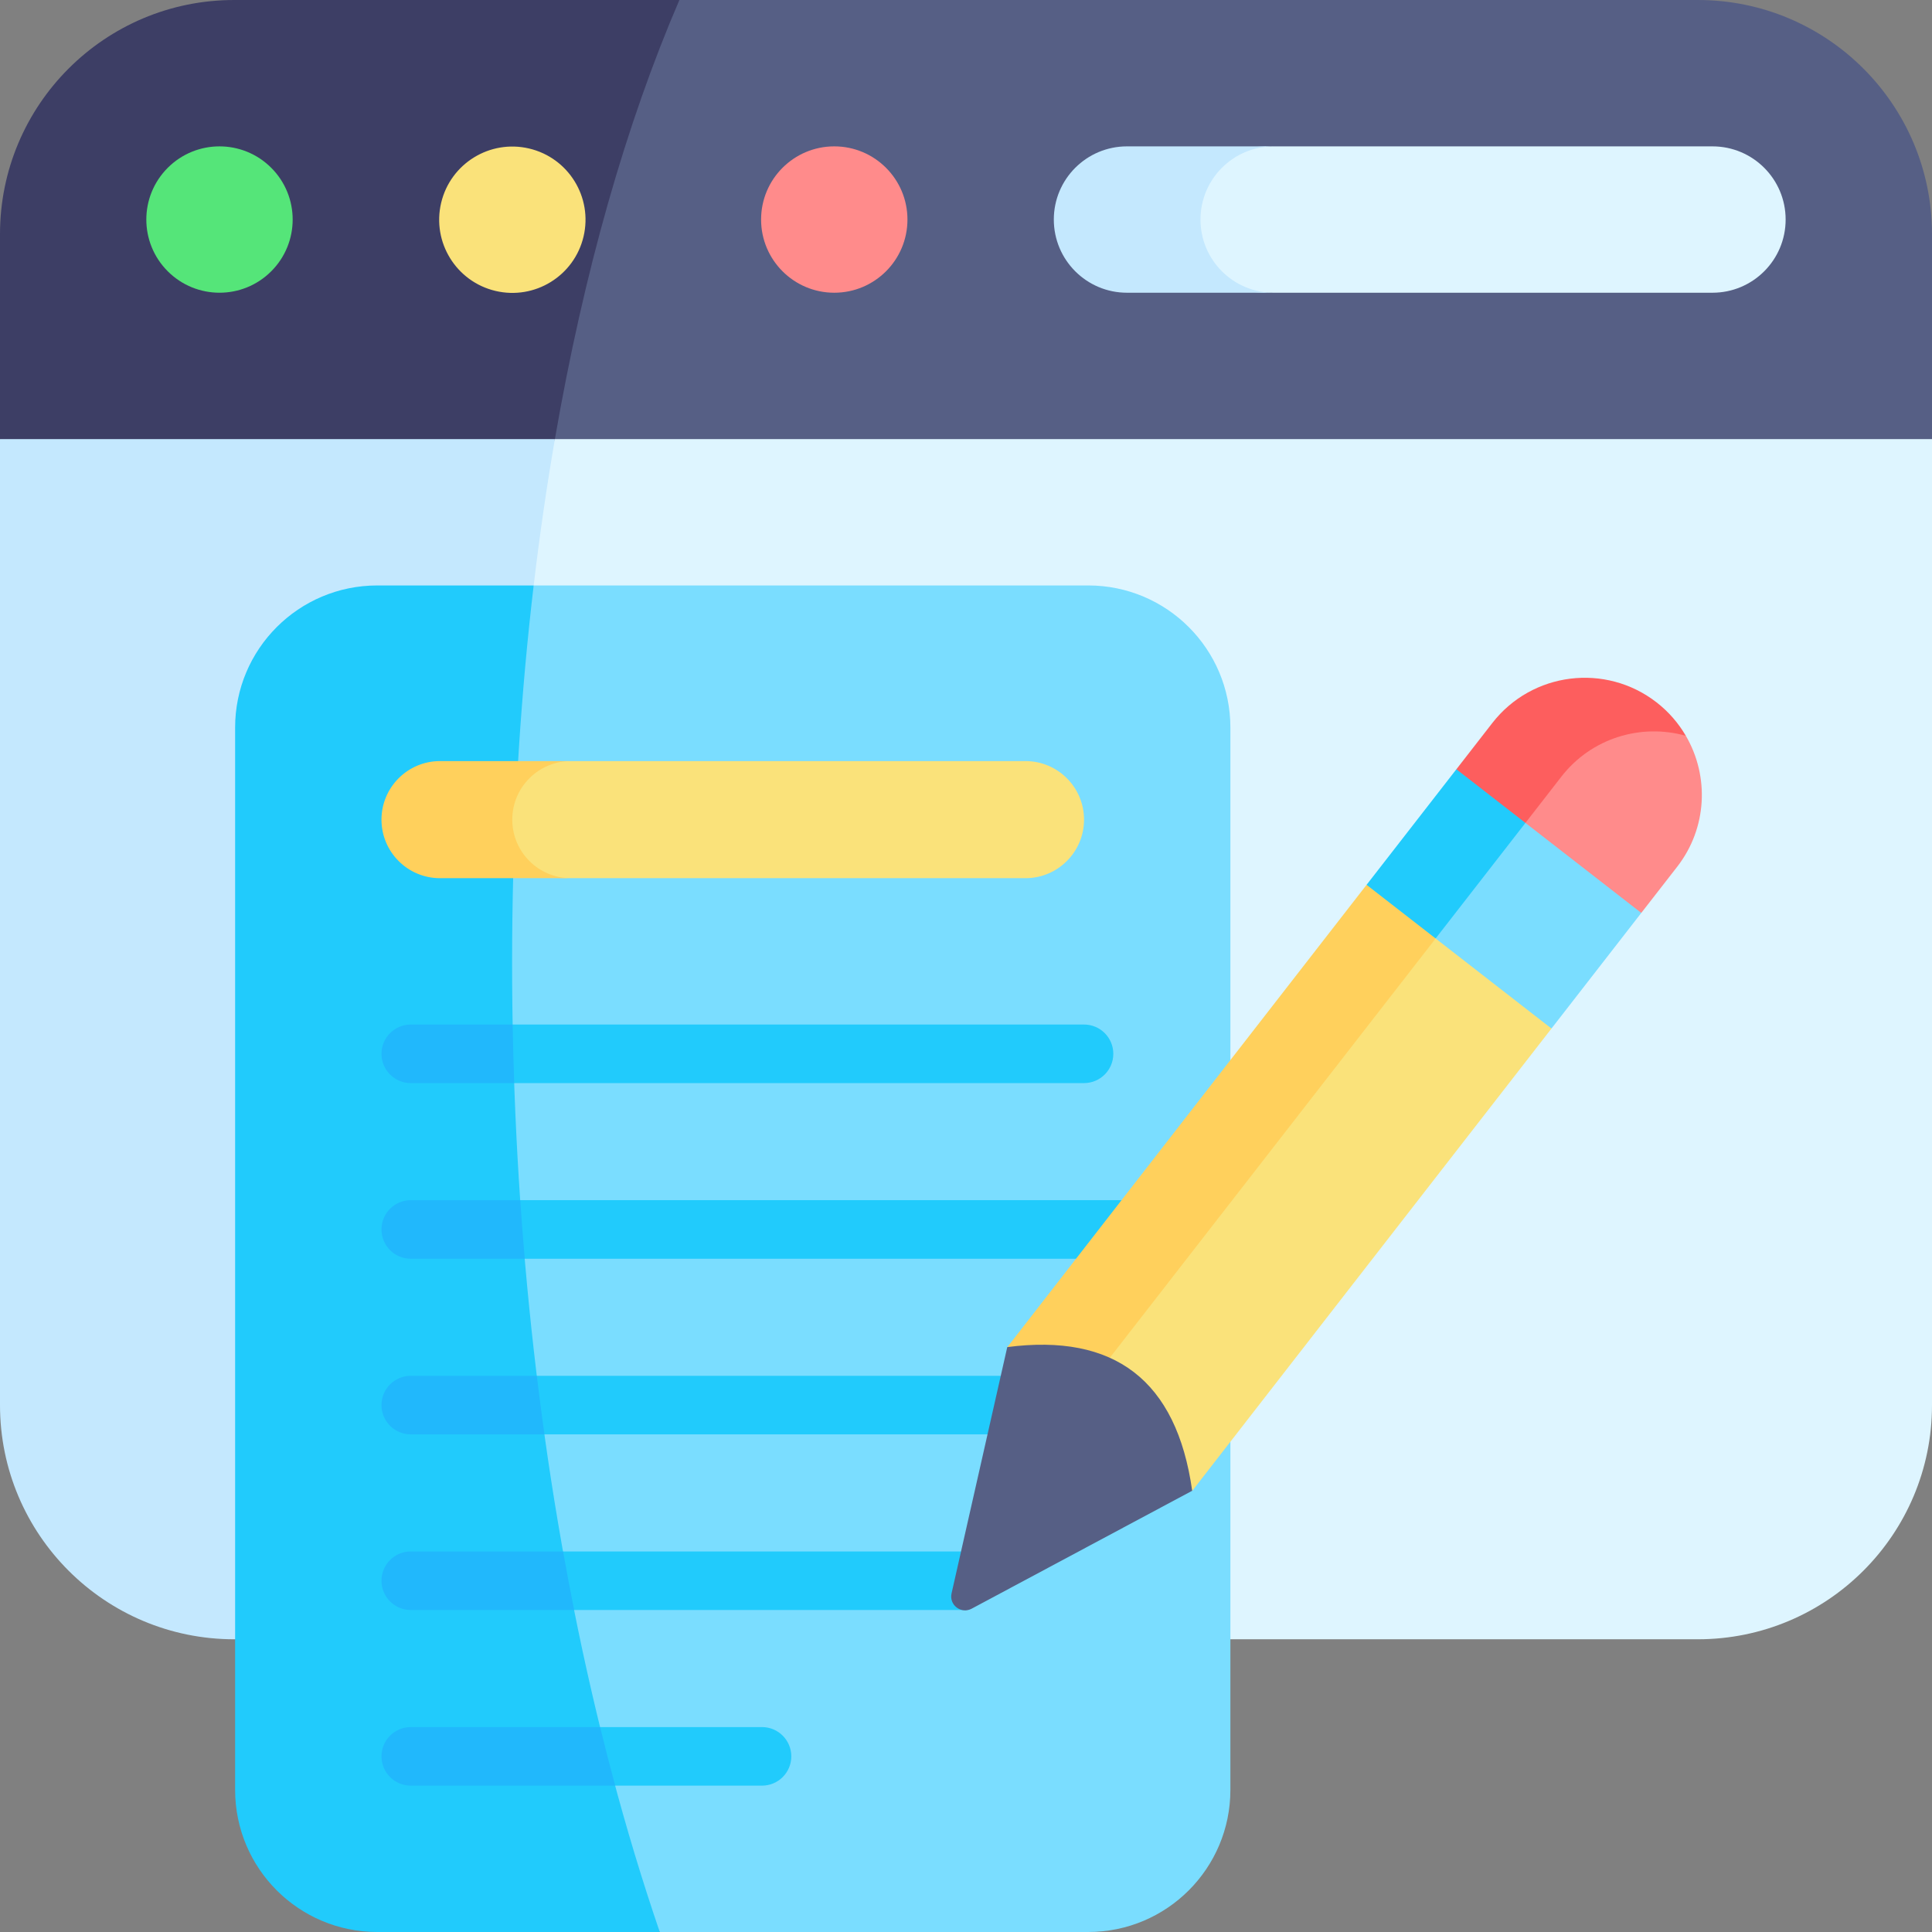
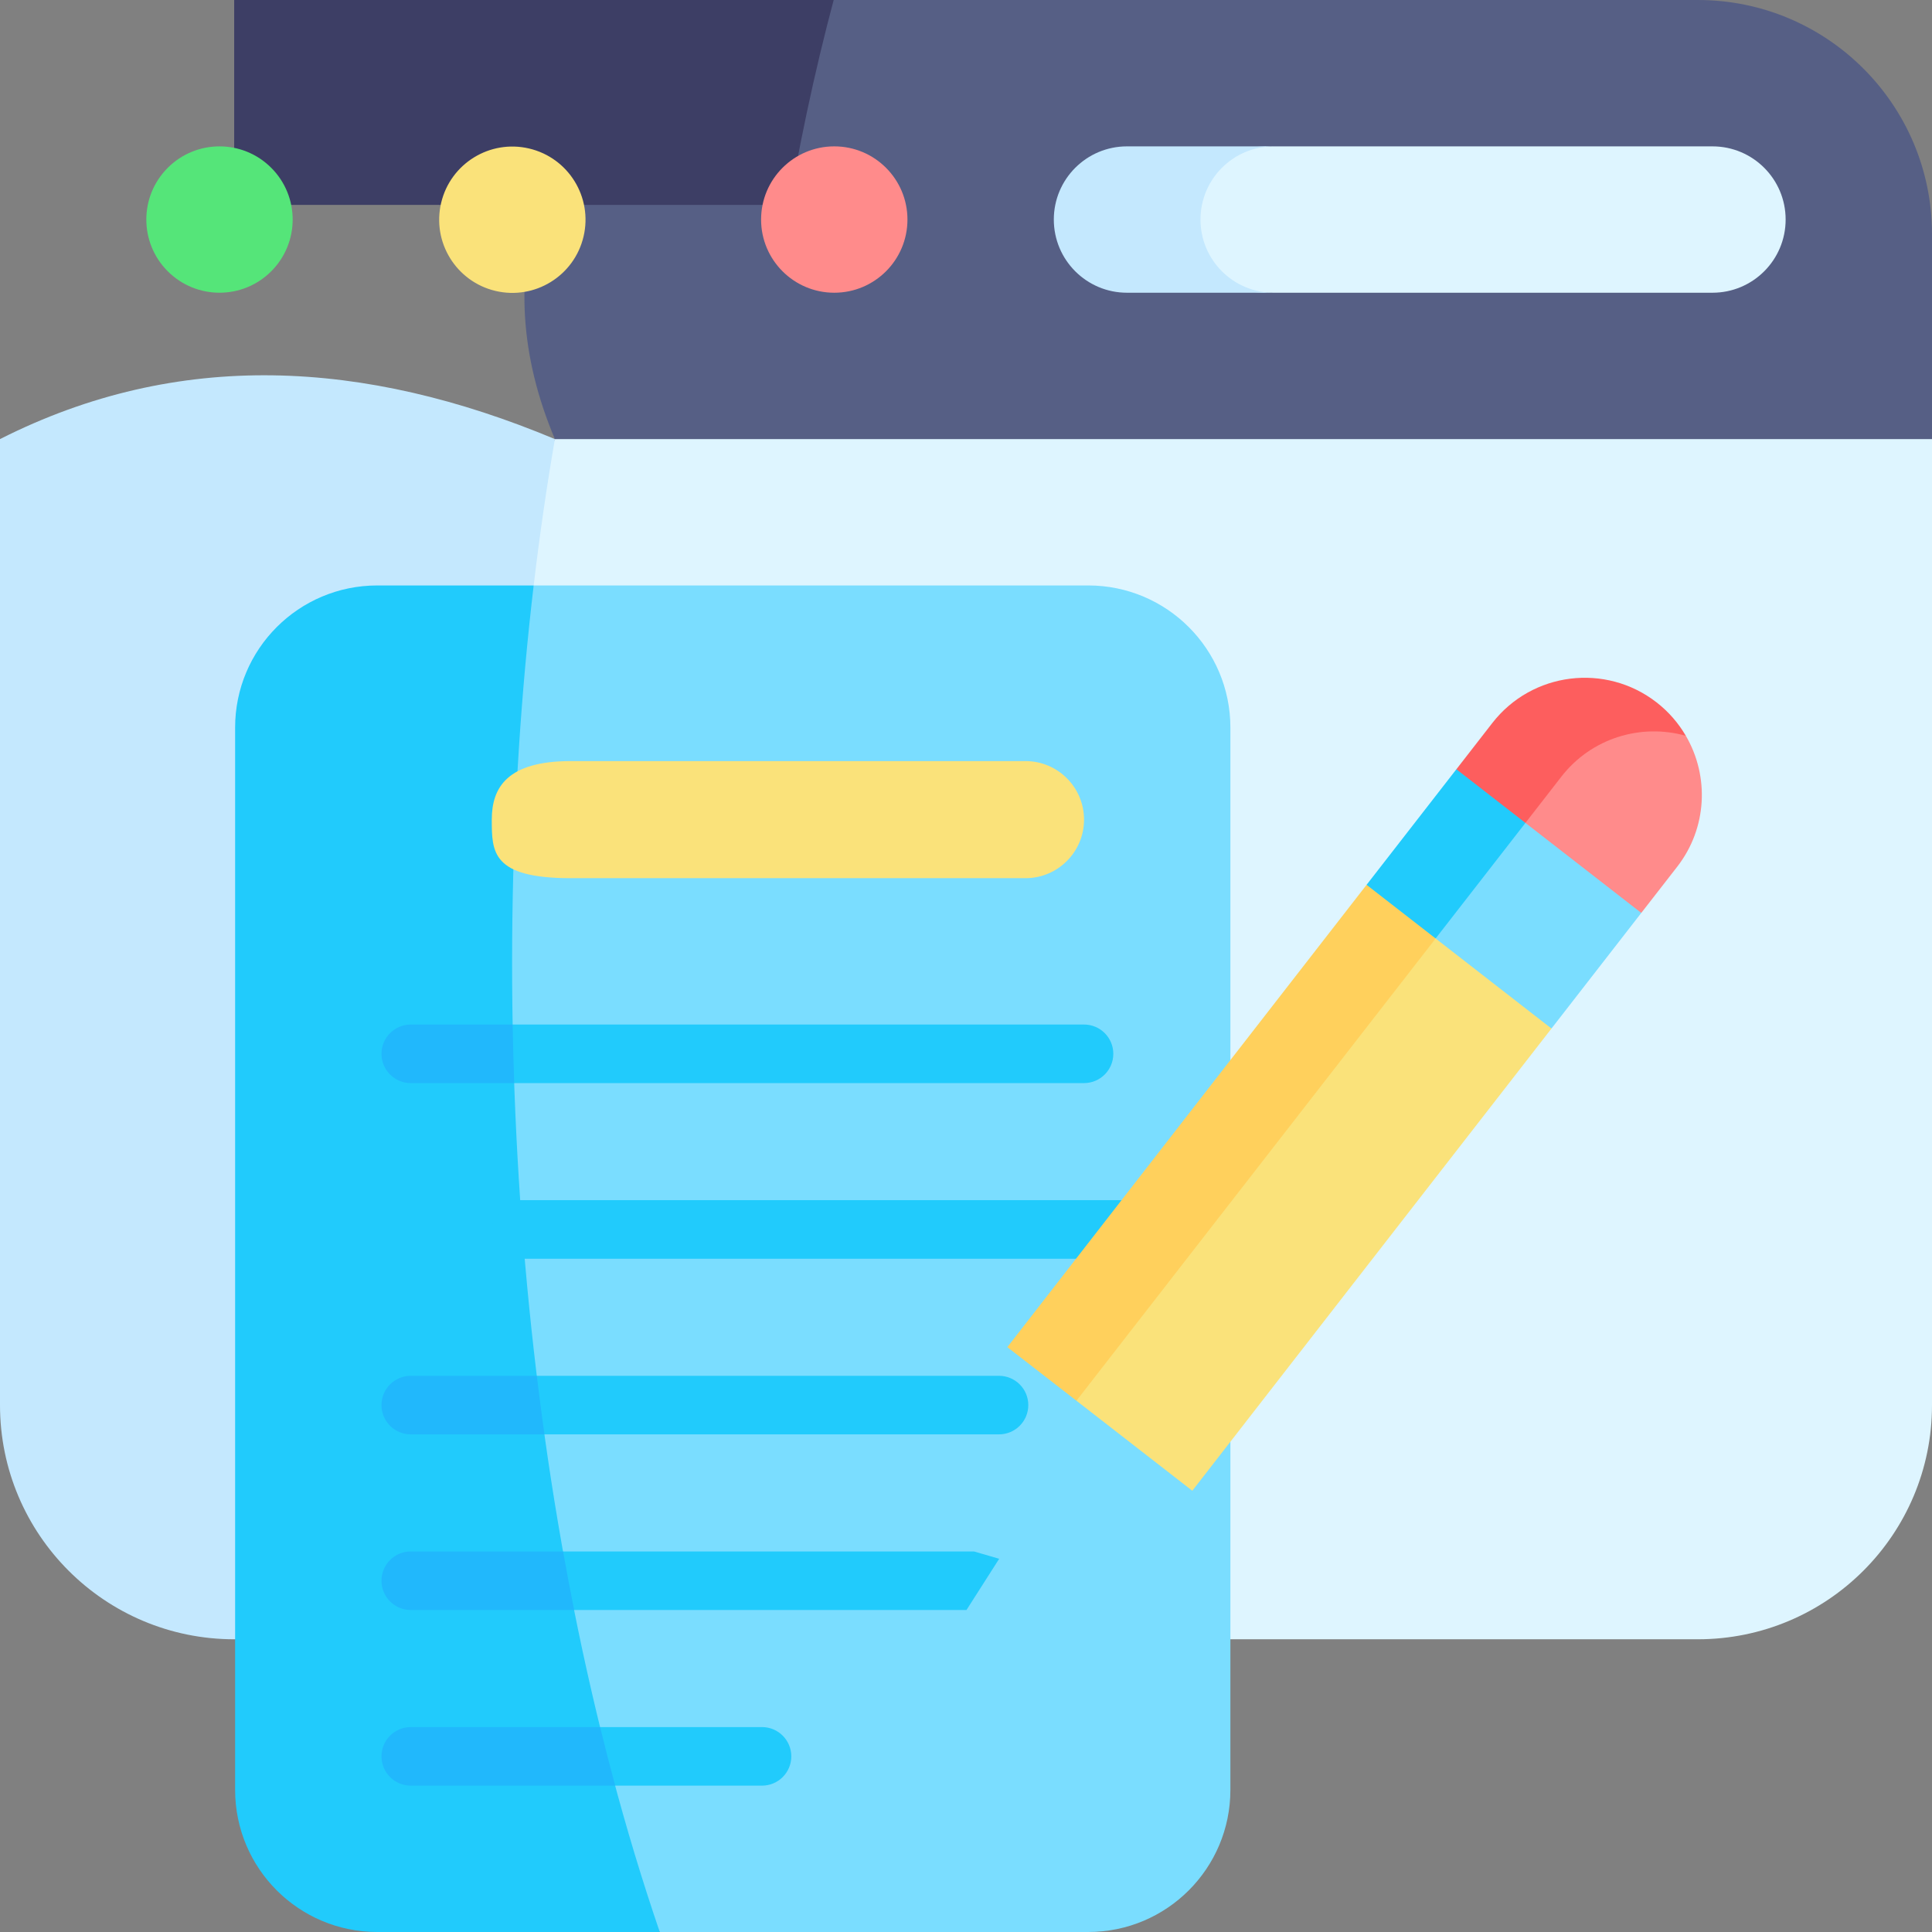
<svg xmlns="http://www.w3.org/2000/svg" id="Capa_1" enable-background="new 0 0 512 512" height="70" viewBox="0 0 512 512" width="70">
  <rect x="0" y="0" width="512" height="512" fill="#808080" stroke="none" />
  <g>
    <g>
      <path d="m147.054 116.364c-41.34 104.139-44.135 221.803 6.682 318.061h296.203c34.278 0 62.061-27.782 62.061-62.061v-256c-7.936-22.294-354.352-22.758-364.946 0z" fill="#def5ff" />
      <path d="m147.054 116.364c-50.556-21.134-99.777-23.92-147.054 0v256c0 34.278 27.782 62.061 62.061 62.061h91.676c-21.219-100.801-24.06-217.585-6.683-318.061z" fill="#c4e8fe" />
      <path d="m449.939 0c-4.912 0-262.174 0-269.892 0-36.828 32.71-51.674 72.177-32.993 116.364h364.946v-54.303c0-34.279-27.783-62.061-62.061-62.061z" fill="#565f85" />
-       <path d="m62.061 0c-34.279 0-62.061 27.782-62.061 62.061v54.303h147.054c7.642-44.189 18.895-83.656 32.993-116.364z" fill="#3d3e65" />
+       <path d="m62.061 0v54.303h147.054c7.642-44.189 18.895-83.656 32.993-116.364z" fill="#3d3e65" />
      <path d="m326.066 474.329v-281.507c0-20.811-16.86-37.671-37.671-37.671h-146.966c-40.371 112.578-35.29 248.03 33.417 356.849h113.55c20.811 0 37.67-16.86 37.67-37.671z" fill="#7addff" />
      <path d="m141.429 155.152h-41.449c-20.811 0-37.671 16.86-37.671 37.671v281.507c0 20.81 16.86 37.67 37.671 37.67h74.866c-37.204-108.67-46.753-244.149-33.417-356.848z" fill="#21cbfc" />
      <path d="m287.279 217.212c0-8.564-6.951-15.515-15.515-15.515h-120.491c-16.808 0-20.945 6.951-20.945 15.515s0 15.515 20.945 15.515h120.491c8.55 0 15.515-6.95 15.515-15.515z" fill="#fae27a" />
-       <path d="m135.758 217.212c0-8.566 6.951-15.515 15.515-15.515h-34.661c-8.567 0-15.515 6.951-15.515 15.515s6.94 15.515 15.515 15.515h34.661c-8.575 0-15.515-6.95-15.515-15.515z" fill="#ffd05c" />
      <ellipse cx="58.182" cy="58.182" fill="#55e579" rx="19.394" ry="19.394" transform="matrix(.707 -.707 .707 .707 -24.1 58.182)" />
      <ellipse cx="135.758" cy="58.182" fill="#fae27a" rx="19.394" ry="19.394" transform="matrix(.23 -.973 .973 .23 47.941 176.94)" />
      <circle cx="221.091" cy="58.182" fill="#ff8b8b" r="19.394" />
      <path d="m473.212 58.182c0-10.716-8.678-19.394-19.394-19.394h-116.283c-22.448 0-23.624 8.678-23.624 19.394s.53 19.394 23.624 19.394h116.284c10.713 0 19.393-8.678 19.393-19.394z" fill="#def5ff" />
      <path d="m318.141 58.182c0-10.714 8.678-19.394 19.394-19.394h-38.868c-10.714 0-19.394 8.678-19.394 19.394s8.678 19.394 19.394 19.394h38.868c-10.716 0-19.394-8.678-19.394-19.394z" fill="#c4e8fe" />
      <path d="m287.279 287.03c4.284 0 7.758-3.473 7.758-7.758s-3.473-7.758-7.758-7.758h-151.423c-5.942 5.138-5.838 10.312.416 15.515h151.007z" fill="#21cbfc" />
      <path d="m101.097 279.273c0 4.285 3.473 7.758 7.758 7.758h27.417c-.181-5.195-.323-10.369-.416-15.515h-27.002c-4.284-.001-7.757 3.472-7.757 7.757z" fill="#21b8fc" />
      <path d="m301.501 318.061h-163.633c-10.42 5.139-10.091 10.31 1.193 15.515h162.44c4.284 0 7.758-3.473 7.758-7.758s-3.474-7.757-7.758-7.757z" fill="#21cbfc" />
-       <path d="m108.854 318.061c-4.284 0-7.758 3.473-7.758 7.758s3.473 7.758 7.758 7.758h30.207c-.44-5.14-.838-10.312-1.193-15.515h-29.014z" fill="#21b8fc" />
      <path d="m264.75 380.121c4.284 0 7.758-3.473 7.758-7.758s-3.473-7.757-7.758-7.757h-122.489c-6.452 5.582-5.255 10.729 2.019 15.515z" fill="#21cbfc" />
      <path d="m101.097 372.364c0 4.285 3.473 7.758 7.758 7.758h35.426c-.716-5.129-1.388-10.303-2.019-15.515h-33.407c-4.285-.001-7.758 3.472-7.758 7.757z" fill="#21b8fc" />
      <path d="m256.129 426.667 8.663-13.576-6.672-1.939h-108.901c-10.131 6.59-6.735 11.464 2.936 15.515z" fill="#21cbfc" />
      <path d="m101.097 418.909c0 4.285 3.473 7.758 7.758 7.758h43.301c-1.022-5.118-2.001-10.29-2.936-15.515h-40.365c-4.285-.001-7.758 3.472-7.758 7.757z" fill="#21b8fc" />
      <path d="m201.945 473.212c4.284 0 7.758-3.473 7.758-7.758s-3.473-7.758-7.758-7.758h-42.908c-8.451 5.246-6.98 10.417 3.995 15.515h38.913z" fill="#21cbfc" />
      <path d="m101.097 465.454c0 4.285 3.473 7.758 7.758 7.758h54.178c-1.377-5.1-2.71-10.271-3.995-15.515h-50.183c-4.285 0-7.758 3.473-7.758 7.757z" fill="#21b8fc" />
      <path d="m411.154 272.572 23.8-30.637-11.028-21.922-19.671-1.933c-15.918 7.613-19.805 14.914-23.802 30.63l8.105 17.646z" fill="#7addff" />
      <path d="m385.957 203.86-23.8 30.627 5.202 14.932 13.094-.71c9.18-11.814 14.194-18.266 23.802-30.63l-3.543-14.283z" fill="#21cbfc" />
      <path d="m446.769 195.002c-16.449-10.23-28.344-15.385-39.592 5.285l-2.921 17.793 30.699 23.855 9.526-12.247c7.922-10.198 8.566-23.923 2.288-34.686z" fill="#ff8b8b" />
      <path d="m446.769 195.002c-1.94-3.326-4.524-6.35-7.75-8.859-13.54-10.509-33.027-8.068-43.546 5.472l-9.516 12.247 18.298 14.219c2.737-3.521 5.845-7.521 9.529-12.263 7.997-10.294 21.176-14.165 32.985-10.816z" fill="#fd5e5e" />
      <path d="m380.454 248.709-53.382 52.814-41.804 69.685 30.707 23.857c.509-.656-3.752 4.825 95.179-122.493z" fill="#fae27a" />
      <path d="m362.157 234.487c-8.092 10.414-85.896 110.542-95.201 122.518l18.312 14.203c59.23-76.226 81.703-105.147 95.186-122.499z" fill="#ffd05c" />
-       <path d="m315.943 395.068-58.452 31.254c-2.777 1.485-6.014-.981-5.319-4.053l14.764-65.275c28.273-3.67 44.865 8.671 49.007 38.074z" fill="#565f85" />
    </g>
  </g>
</svg>